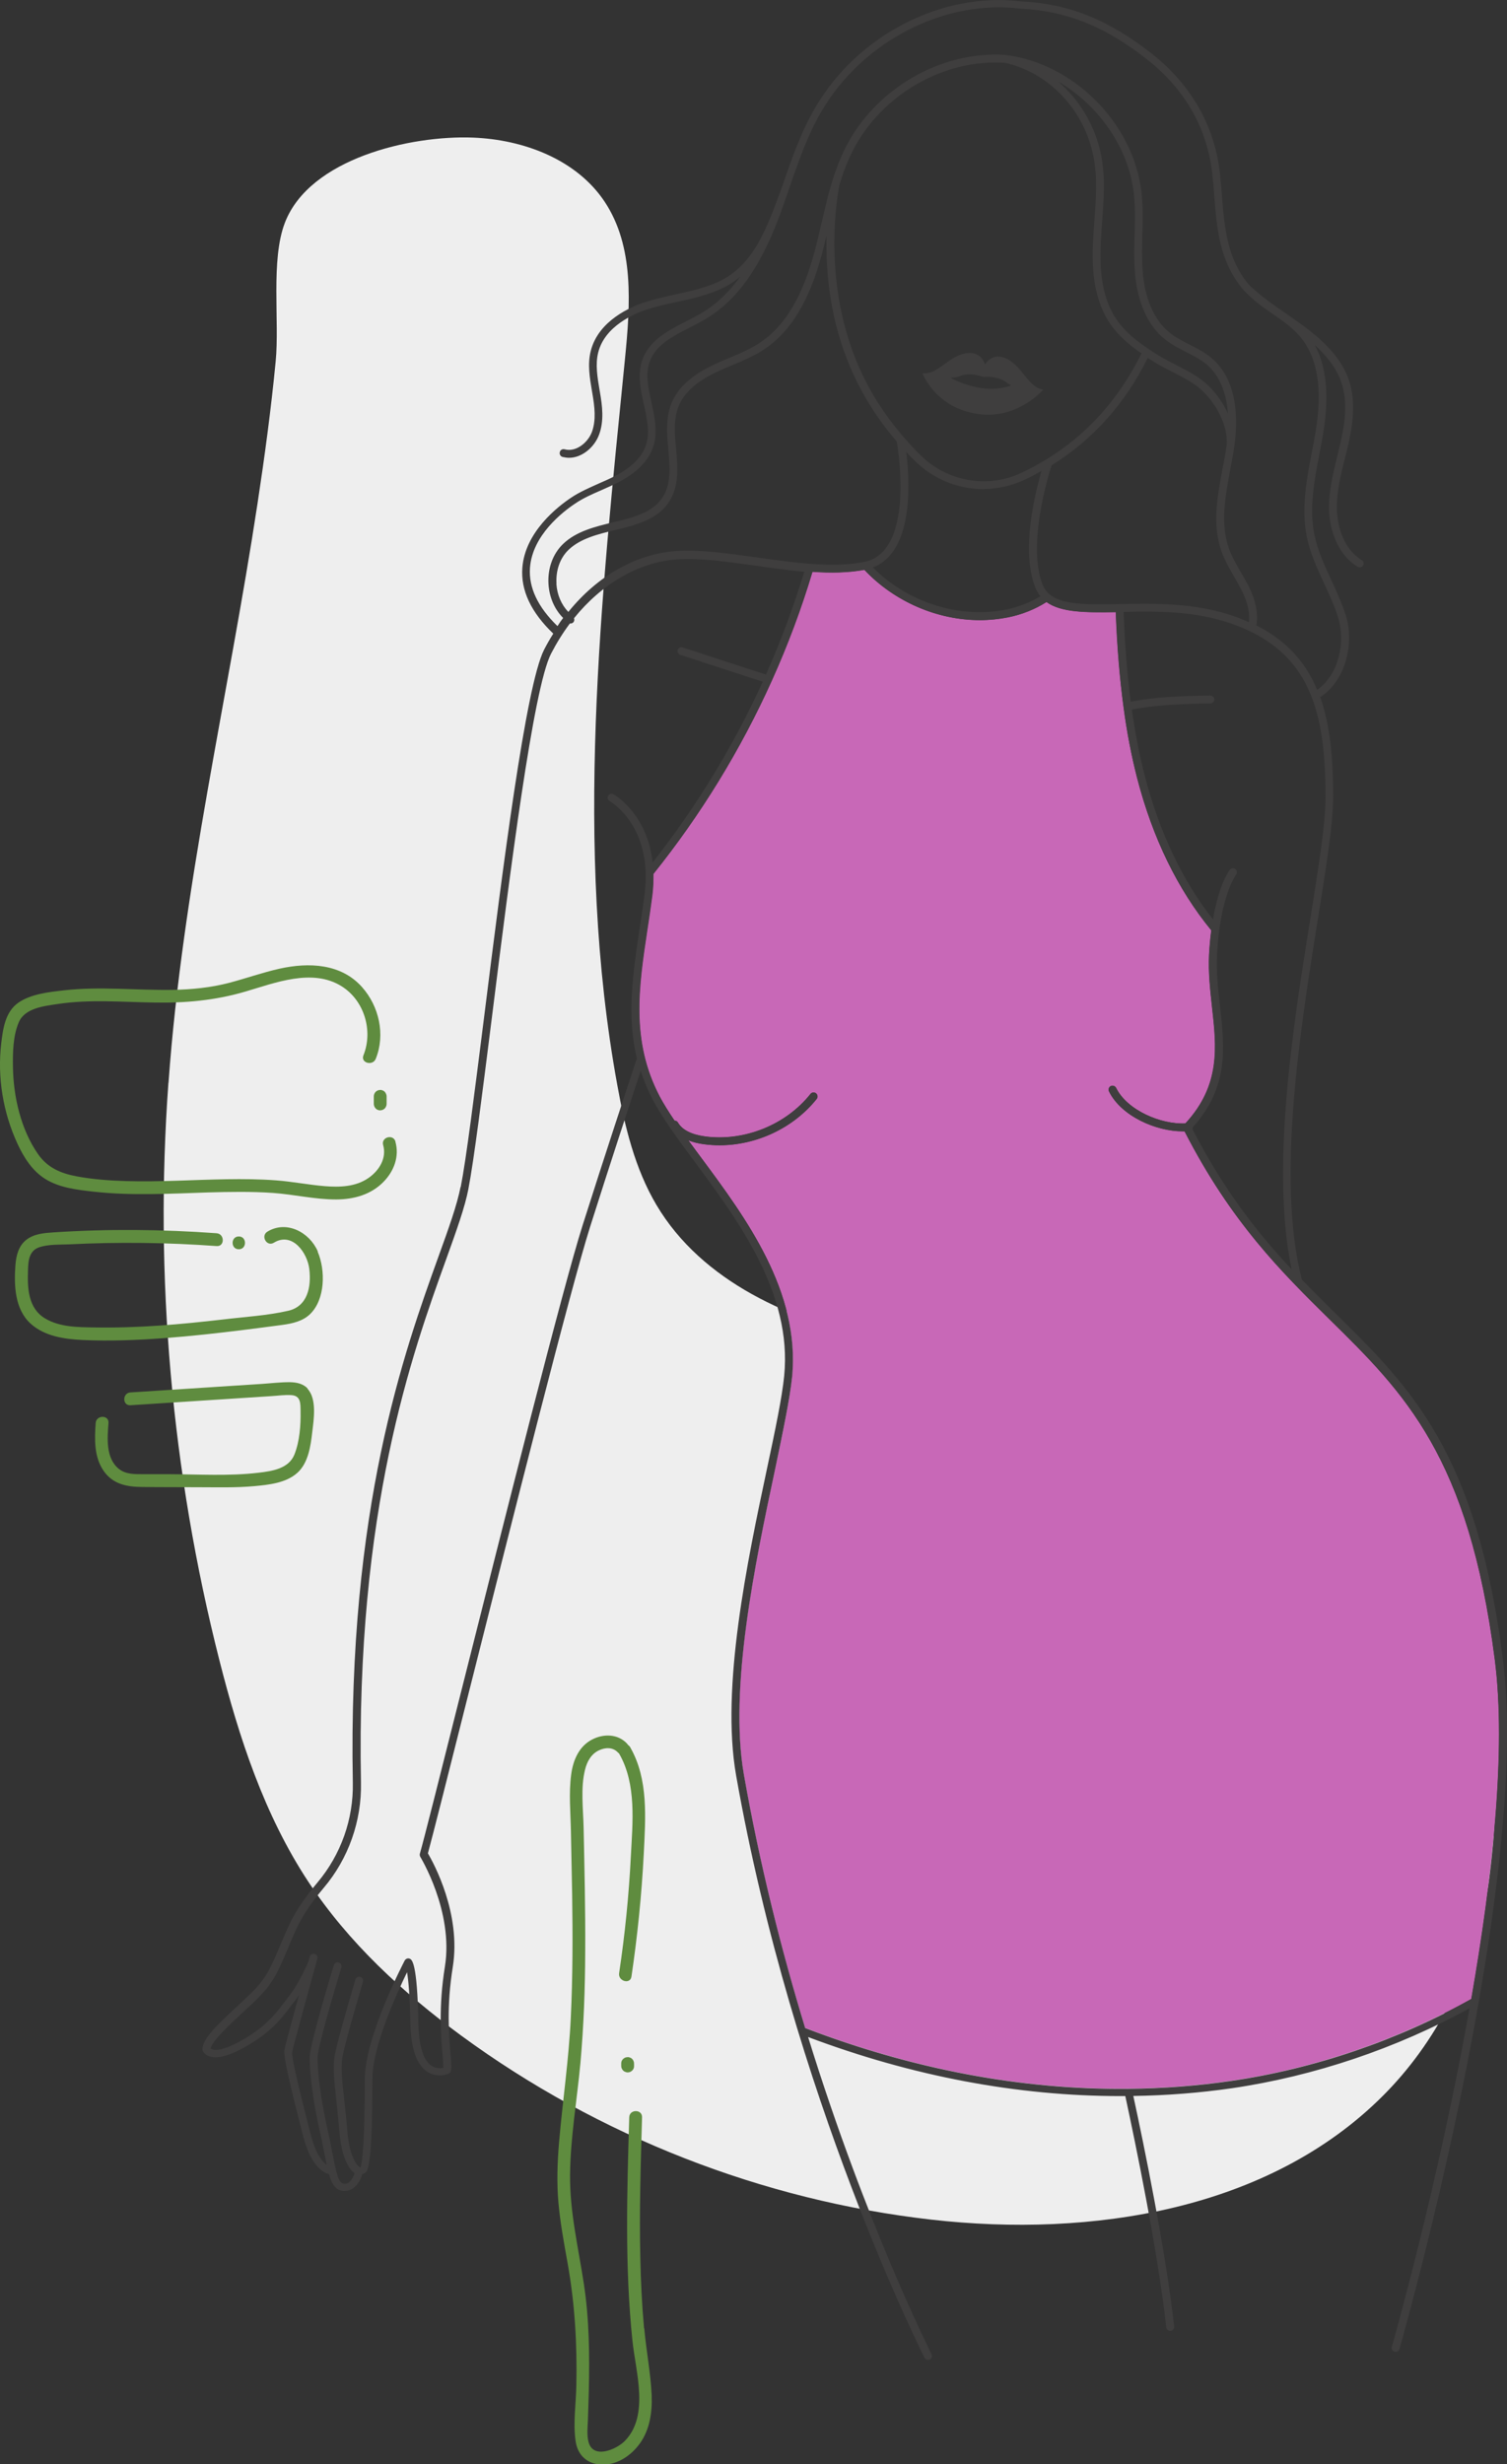
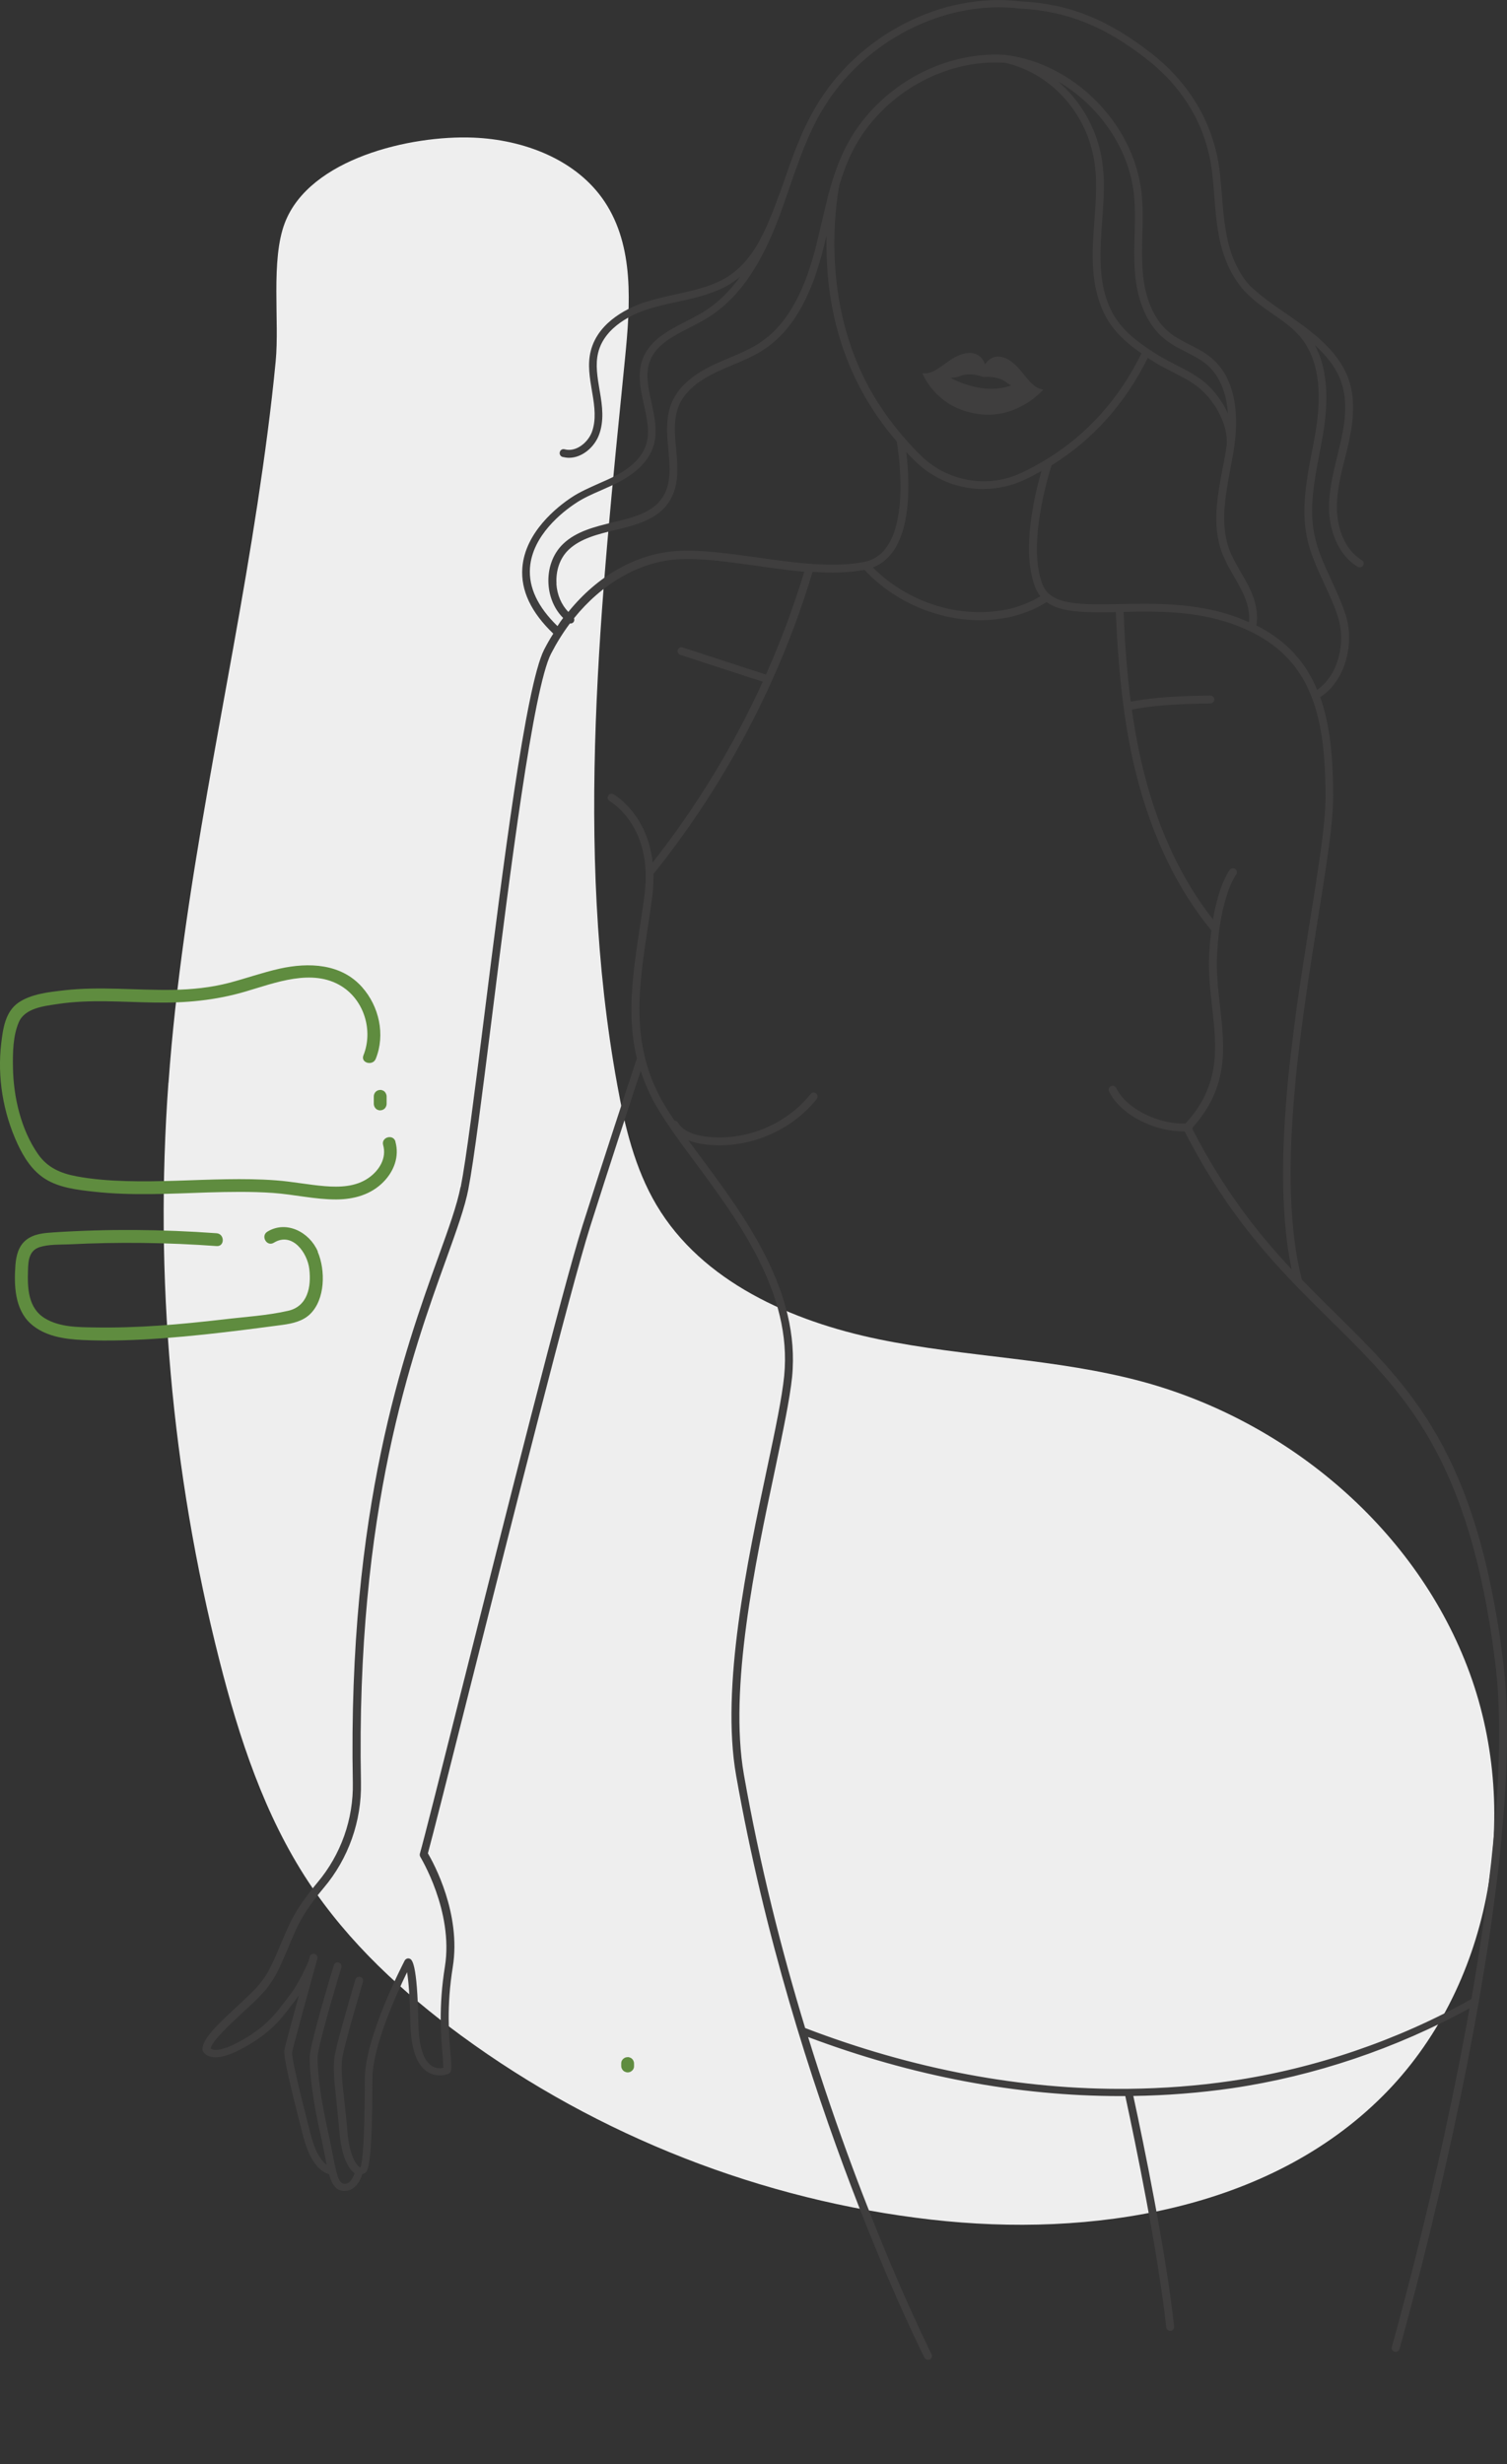
<svg xmlns="http://www.w3.org/2000/svg" id="_Слой_2" data-name="Слой 2" viewBox="0 0 122.24 199.86">
  <rect x="0" y="0" width="122.24" height="199.86" fill="#333333" stroke="none" />
  <defs>
    <style> .cls-1 { fill: #eee; } .cls-2 { fill: #c868b7; } .cls-3 { fill: #3f3e3e; } .cls-4 { fill: #5f8c3f; } </style>
  </defs>
  <g id="OBJECTS">
    <g>
      <g>
        <path class="cls-1" d="m13.66,87.83c-1.14,15.69.26,31.56,4.13,46.8,1.6,6.3,3.65,12.58,7.23,18,3.25,4.92,7.65,8.98,12.4,12.47,11.13,8.16,24.42,13.36,38.13,14.92,13.02,1.48,27.36-.78,36.62-10.04,8.71-8.7,11.27-22.7,7.05-34.27-4.22-11.57-14.65-20.42-26.54-23.65-6.98-1.89-14.32-1.98-21.4-3.44-7.08-1.46-14.34-4.67-18.03-10.89-1.75-2.95-2.57-6.36-3.18-9.74-3.54-19.4-1.32-39.32.63-58.94.43-4.34.76-9.07-1.66-12.7-2.28-3.42-6.57-5.03-10.67-5.19-5.06-.2-13.25,1.69-15.26,6.9-1.17,3.03-.43,7.97-.75,11.26-.37,3.85-.89,7.69-1.47,11.51-2.38,15.66-6.08,31.14-7.22,46.97Z" />
        <path class="cls-4" d="m32.08,92.59c-.18-.64-1.18-.37-1,.28.3,1.06-.32,2.06-1.18,2.66-1.04.73-2.35.77-3.57.67-1.32-.11-2.62-.37-3.94-.47-1.33-.1-2.67-.11-4-.09-2.72.04-5.43.23-8.15.15-1.35-.04-2.72-.14-4.05-.39-1.27-.24-2.34-.7-3.1-1.79-1.39-1.99-2-4.64-2.04-7.04-.02-1.18,0-2.55.47-3.65.49-1.18,2.1-1.33,3.22-1.5,2.56-.38,5.17-.15,7.75-.11,2.52.05,4.95-.17,7.38-.88,2.43-.71,5.46-1.93,7.84-.44,1.84,1.15,2.57,3.61,1.77,5.6-.25.62.76.89,1,.28.79-1.96.27-4.26-1.12-5.82-1.7-1.91-4.32-2.01-6.67-1.49-1.39.31-2.73.79-4.1,1.15-1.49.39-3.01.54-4.55.57-2.95.05-5.92-.3-8.86.04-1.21.14-2.66.29-3.69,1-1.06.74-1.25,2.1-1.39,3.29-.33,2.77.15,5.63,1.32,8.16.51,1.1,1.19,2.18,2.24,2.84,1.16.73,2.62.89,3.95,1.04,3.07.34,6.17.16,9.26.06,1.75-.05,3.51-.08,5.26.04,1.72.12,3.44.54,5.17.53,1.41-.01,2.79-.39,3.8-1.42.86-.87,1.31-2.07.97-3.27Z" />
        <path class="cls-4" d="m31.21,88.55c-.05-.05-.1-.09-.17-.11-.06-.03-.13-.05-.2-.04-.13,0-.27.05-.37.15-.09.1-.15.23-.15.37v.61c0,.13.06.27.15.37.05.05.1.09.17.11.06.03.13.05.2.04.13,0,.27-.05.37-.15.09-.1.15-.23.15-.37v-.61c0-.13-.06-.27-.15-.37Z" />
-         <path class="cls-4" d="m25.78,101.5c-.66-1.55-2.53-2.56-4.09-1.61-.57.35-.05,1.25.52.9,1.5-.92,2.73.82,2.88,2.14.17,1.43-.13,3.02-1.72,3.38-1.7.39-3.52.49-5.25.7-1.74.2-3.47.38-5.22.5-1.74.12-3.49.18-5.23.15-1.34-.02-2.83-.02-4.01-.73-1.39-.83-1.44-2.47-1.39-3.92.02-.77.09-1.58.93-1.86.75-.24,1.63-.2,2.41-.23,3.99-.2,7.98-.15,11.96.14.67.05.66-.99,0-1.04-4.41-.32-8.83-.36-13.24-.07-.75.05-1.55.11-2.18.59-.65.5-.84,1.29-.9,2.07-.12,1.62-.06,3.54,1.21,4.72,1.14,1.05,2.77,1.28,4.26,1.35,2.19.1,4.38.01,6.56-.15,2.17-.16,4.33-.4,6.49-.67,1.05-.13,2.11-.27,3.16-.41.79-.11,1.61-.29,2.21-.86,1.25-1.2,1.27-3.57.63-5.07Z" />
-         <path class="cls-4" d="m19.37,100.28c-.67,0-.67,1.04,0,1.04s.67-1.04,0-1.04Z" />
-         <path class="cls-4" d="m24.95,112.61c-.36-.39-.9-.5-1.41-.51-.77-.01-1.55.09-2.31.14-3.55.23-7.1.46-10.65.69-.66.04-.67,1.08,0,1.04l7.57-.49,3.85-.25c.54-.03,1.1-.12,1.64-.08.77.05.73.69.74,1.3.02,1.15-.07,2.44-.5,3.52-.46,1.14-1.79,1.34-2.88,1.47-2.41.29-4.9.13-7.33.12-.67,0-1.35,0-2.02,0-.69,0-1.44.03-2.01-.43-1.08-.87-.93-2.5-.84-3.72.05-.67-.99-.66-1.04,0-.09,1.31-.14,2.72.63,3.86.75,1.1,1.88,1.32,3.14,1.33,1.51.02,3.03.01,4.54.02,1.52,0,3.05.05,4.57-.09,1.17-.11,2.55-.25,3.47-1.07.9-.8,1.09-2.19,1.22-3.32.12-1,.39-2.69-.39-3.51Z" />
-         <path class="cls-4" d="m52.24,188.81c-.17-1.88-.26-3.76-.3-5.64-.09-3.82.03-7.64.14-11.45.02-.67-1.02-.67-1.04,0-.18,6.04-.37,12.1.26,18.12.26,2.51,1.4,6.09-.63,8.14-.7.7-2.59,1.5-2.94.04-.14-.58-.06-1.2-.04-1.79.02-.76.05-1.52.07-2.28.07-2.92.04-5.83-.4-8.72-.45-2.95-1.15-5.85-1.12-8.85.03-3.03.56-6.03.84-9.04.27-3.02.38-6.06.39-9.09.02-3.34-.06-6.68-.13-10.01-.03-1.52-.26-3.24.12-4.73.16-.65.5-1.26,1.12-1.55.52-.25,1.13-.27,1.54.17.46.48,1.2-.25.73-.73-.74-.78-1.88-.8-2.8-.33-1.09.55-1.57,1.7-1.72,2.86-.2,1.5-.05,3.07-.02,4.58.03,1.71.07,3.42.1,5.14.05,3.33.05,6.67-.11,10-.16,3.38-.66,6.71-.95,10.07-.14,1.65-.2,3.31-.05,4.96.15,1.63.45,3.25.74,4.86.59,3.3.78,6.57.71,9.92-.03,1.47-.27,3.06-.06,4.52.17,1.19,1,1.91,2.21,1.91,1.21,0,2.3-.75,2.99-1.7.82-1.13,1.02-2.55.97-3.91-.08-1.82-.44-3.62-.6-5.43Z" />
+         <path class="cls-4" d="m25.78,101.5c-.66-1.55-2.53-2.56-4.09-1.61-.57.35-.05,1.25.52.9,1.5-.92,2.73.82,2.88,2.14.17,1.43-.13,3.02-1.72,3.38-1.7.39-3.52.49-5.25.7-1.74.2-3.47.38-5.22.5-1.74.12-3.49.18-5.23.15-1.34-.02-2.83-.02-4.01-.73-1.39-.83-1.44-2.47-1.39-3.92.02-.77.09-1.58.93-1.86.75-.24,1.63-.2,2.41-.23,3.99-.2,7.98-.15,11.96.14.67.05.66-.99,0-1.04-4.41-.32-8.83-.36-13.24-.07-.75.05-1.55.11-2.18.59-.65.5-.84,1.29-.9,2.07-.12,1.62-.06,3.54,1.21,4.72,1.14,1.05,2.77,1.28,4.26,1.35,2.19.1,4.38.01,6.56-.15,2.17-.16,4.33-.4,6.49-.67,1.05-.13,2.11-.27,3.16-.41.79-.11,1.61-.29,2.21-.86,1.25-1.2,1.27-3.57.63-5.07" />
        <path class="cls-4" d="m51.39,167.16c-.02-.06-.06-.12-.11-.17-.05-.05-.1-.09-.17-.11-.06-.03-.13-.05-.2-.04-.05,0-.09.01-.14.02-.09.02-.16.07-.23.13-.03.03-.05.07-.08.1-.05.08-.07.17-.07.26v.2c0,.07.01.14.04.2.02.06.06.12.11.17.05.05.1.09.17.11.06.03.13.05.2.05.05,0,.09-.01.14-.02.09-.02.16-.07.23-.13.03-.03.05-.07.08-.1.05-.08.07-.17.07-.26v-.2c0-.07-.01-.14-.04-.2Z" />
-         <path class="cls-4" d="m51.13,141.72c-.33-.58-1.23-.06-.9.52,1.42,2.48,1.08,5.59.94,8.33-.16,3.17-.48,6.32-.95,9.46-.1.65.9.94,1,.28.49-3.31.83-6.65,1-9.99.14-2.87.39-6-1.09-8.59Z" />
      </g>
      <g>
-         <path class="cls-2" d="m65.9,46.37c1.48.1,2.9.08,4.21-.16,2.44,2.59,5.93,4.08,9.37,4.08.77,0,1.54-.08,2.3-.23,1.11-.22,2.18-.65,3.1-1.24,1.19.86,3.2.86,5.62.82.11,2.88.32,5.4.63,7.68.27,2.06.64,3.94,1.1,5.76,1.26,4.89,3.29,9.04,6.02,12.37-.08.59-.14,1.24-.18,1.97-.07,1.46.09,2.88.24,4.25.36,3.25.71,6.33-2.16,9.44-1.99.1-4.73-1.07-5.62-2.88-.08-.16-.27-.22-.43-.15-.16.08-.22.27-.15.43.99,2.01,3.81,3.24,5.98,3.24.05,0,.1,0,.15,0,3.8,7.4,7.85,11.39,11.76,15.25,6.07,5.97,11.3,11.13,13.41,27.62.94,7.35-.2,17.71-1.91,27.5-5.98,3.35-12.72,5.65-19.49,6.64-2.72.4-5.52.61-8.32.64-8.65.09-17.48-1.58-26.23-4.93-1.89-6.2-3.67-13.17-4.97-20.56-1.23-7.03.93-17.22,2.51-24.66.66-3.11,1.23-5.81,1.4-7.58.68-6.92-3.76-12.92-7.34-17.74-.36-.49-.72-.98-1.07-1.45.38.15.8.26,1.3.32.41.06.82.08,1.23.08,3.01,0,6-1.4,7.88-3.76.11-.13.08-.34-.05-.45-.14-.11-.34-.09-.45.05-2,2.51-5.35,3.86-8.53,3.45-1.12-.15-1.88-.53-2.23-1.14-.06-.1-.17-.15-.27-.15-.47-.7-.89-1.37-1.23-2-2.34-4.49-1.68-8.87-.98-13.51.14-.91.28-1.84.4-2.78.08-.62.1-1.19.09-1.73,3.84-4.79,7.08-10.06,9.61-15.69,1.29-2.87,2.39-5.83,3.29-8.81Z" />
        <g>
          <path class="cls-3" d="m74.82,30.27c1.19.16,2.05-1.31,3.43-1.6,1.37-.29,1.65.9,1.65.9,0,0,.56-1.09,1.81-.45,1.24.64,1.72,2.32,2.91,2.48,0,0-2.04,2.42-5.26,1.98-3.48-.47-4.54-3.31-4.54-3.31Zm2.29.37h0s1.04.63,2.53.84c1.49.2,2.38-.23,2.38-.23h0c-.13-.06-.26-.13-.35-.21-.72-.6-1.9-.46-1.9-.46,0,0-1.1-.45-1.95-.06-.18.08-.43.11-.7.12Z" />
          <path class="cls-3" d="m99.9,50.58c-2.94-1.03-6.01-1.01-8.76-.95.11,2.72.29,5.11.58,7.28,2.04-.39,4.13-.47,6.45-.5.17,0,.32.13.33.31,0,.17-.14.32-.32.33-2.3.04-4.38.11-6.37.5.27,1.91.61,3.68,1.05,5.37,1.18,4.57,3.04,8.48,5.53,11.65.48-2.86,1.33-3.98,1.37-4.03.11-.13.31-.16.45-.05.13.11.16.31.05.45-.03.04-1.31,1.79-1.54,6.52-.07,1.41.09,2.8.24,4.15.38,3.36.73,6.54-2.21,9.82,0,.05,0,.1-.03.14,2.6,5.04,5.33,8.47,8.05,11.38-1.72-8.21.13-19.82,1.51-28.4.66-4.15,1.24-7.73,1.24-9.88,0-7.04-1.27-11.85-7.6-14.08Zm-7.93-34.89c-.43-3.75-2.87-7.17-6.14-9.08,1.76,1.51,3.04,3.64,3.5,6.04.34,1.76.2,3.57.07,5.32-.04.51-.08,1.03-.1,1.54-.1,1.94-.06,4.42,1.23,6.35.86,1.28,2.2,2.2,3.52,3.01.45.27.92.51,1.37.74.91.47,1.86.94,2.65,1.72.55.54,1.12,1.31,1.53,2.2-.11-1.51-.57-2.97-1.71-3.96-.5-.42-1.08-.72-1.7-1.03-.57-.29-1.16-.6-1.68-1.01-1.84-1.46-2.36-3.91-2.47-5.7-.06-.92-.03-1.84-.01-2.74.03-1.12.06-2.27-.06-3.38Zm-7.36,31.8c.67,1.61,3.13,1.56,6.24,1.5,2.72-.05,6.11-.12,9.25.99.43.15.82.31,1.21.48.1-.9-.22-1.83-.56-2.51-.2-.4-.43-.8-.65-1.19-.37-.64-.75-1.3-1.01-2.02-.79-2.19-.34-4.52.09-6.79.08-.41.16-.83.23-1.24.03-.2.06-.41.09-.62.12-1.6-.86-3.31-1.88-4.31-.73-.71-1.58-1.14-2.49-1.6-.47-.24-.94-.48-1.42-.77-.2-.13-.41-.26-.61-.38-1.83,3.7-4.45,6.63-7.8,8.71-.27.82-2.02,6.55-.7,9.76Zm-4.83-7.82c-2.05,0-4.07-.8-5.58-2.3-.24-.23-.47-.47-.69-.71.29,2.41.62,8.11-2.71,9.36,2.84,2.85,7.04,4.19,10.85,3.41.98-.2,1.91-.57,2.74-1.07-.15-.19-.27-.4-.38-.64-1.23-2.95-.07-7.66.47-9.52-.47.26-.94.51-1.41.73-1.05.48-2.18.73-3.3.73Zm1.67-34.58c-4.93-.31-9.97,2.62-12.27,7.12-.46.9-.81,1.84-1.1,2.82-.7,3.92-.48,8.28.59,11.96.91,3.14,2.42,5.91,4.63,8.46.43.5.89,1,1.37,1.47,2.15,2.14,5.43,2.72,8.16,1.44.7-.33,1.38-.7,2.06-1.11,3.32-2.03,5.9-4.93,7.7-8.59-.98-.68-1.91-1.45-2.58-2.46-1.39-2.09-1.45-4.7-1.34-6.75.03-.51.06-1.03.1-1.54.13-1.71.26-3.47-.06-5.15-.73-3.83-3.64-6.91-7.26-7.68Zm-27.96,83.8c.33.63.75,1.3,1.23,2,.1,0,.21.05.27.15.36.61,1.11.99,2.23,1.14,3.18.41,6.53-.94,8.53-3.45.11-.14.31-.16.45-.05.13.11.16.31.05.45-1.88,2.36-4.88,3.76-7.88,3.76-.41,0-.82-.03-1.23-.08-.49-.06-.92-.17-1.3-.32.34.47.7.96,1.07,1.45,3.57,4.82,8.02,10.82,7.34,17.74-.18,1.77-.75,4.47-1.4,7.58-1.58,7.44-3.74,17.63-2.51,24.66,1.3,7.39,3.08,14.36,4.97,20.56,8.74,3.35,17.57,5.02,26.23,4.93,2.8-.03,5.6-.24,8.32-.64,6.78-.99,13.52-3.29,19.49-6.64,1.71-9.8,2.85-20.15,1.91-27.5-2.11-16.5-7.34-21.65-13.41-27.62-3.91-3.86-7.96-7.85-11.76-15.25-.05,0-.1,0-.15,0-2.17,0-4.99-1.23-5.98-3.24-.08-.16-.01-.35.15-.43.15-.08.34-.01.43.15.89,1.81,3.63,2.97,5.62,2.88,2.87-3.11,2.53-6.19,2.16-9.44-.15-1.37-.31-2.79-.24-4.25.04-.73.1-1.38.18-1.97-2.73-3.32-4.75-7.48-6.02-12.37-.47-1.81-.83-3.69-1.1-5.76-.31-2.28-.51-4.8-.63-7.68-2.42.04-4.43.04-5.62-.82-.93.59-1.99,1.01-3.1,1.24-.76.15-1.53.23-2.3.23-3.45,0-6.94-1.49-9.37-4.08-1.31.24-2.73.26-4.21.16-.89,2.98-2,5.95-3.29,8.81-2.53,5.62-5.77,10.9-9.61,15.69,0,.54-.01,1.11-.09,1.73-.12.94-.26,1.87-.4,2.78-.7,4.64-1.36,9.02.98,13.51Zm-7.79-38.75c-.7-.69-1.14-1.67-1.21-2.76-.08-1.27.35-2.46,1.18-3.26,1.08-1.04,2.6-1.4,4.06-1.76,1.67-.4,3.24-.78,4.05-2.08.67-1.08.56-2.41.43-3.81-.04-.49-.09-.99-.1-1.49-.01-.77.06-1.54.35-2.26.5-1.24,1.58-2.24,3.31-3.08.45-.22.91-.41,1.38-.61.86-.36,1.76-.74,2.53-1.26,1.98-1.33,3.41-3.71,4.37-7.28.21-.78.4-1.57.58-2.36.48-2.09.98-4.26,1.98-6.21,2.41-4.73,7.71-7.8,12.9-7.47,0,0,0,0,.01,0h0c5.58.67,10.44,5.57,11.07,11.15.13,1.16.1,2.34.07,3.47-.02.88-.04,1.79.01,2.68.1,1.67.57,3.93,2.23,5.25.47.38,1.01.65,1.58.94.62.32,1.26.64,1.82,1.12,2.01,1.72,2.15,4.67,1.83,7.06h0c-.03.24-.06.46-.1.67-.07.41-.15.84-.23,1.26-.41,2.18-.84,4.43-.11,6.45.24.66.59,1.27.96,1.91.23.4.47.8.68,1.23.55,1.12.74,2.18.58,3.08,2.48,1.26,4.01,3.01,4.93,5.23,1.79-1.25,2.3-3.92,1.72-5.81-.29-.96-.73-1.9-1.15-2.81-.57-1.23-1.15-2.49-1.42-3.85-.45-2.25-.01-4.54.41-6.76.11-.56.22-1.12.31-1.68.59-3.52.17-6.06-1.27-7.76-.63-.73-1.42-1.28-2.25-1.85-.78-.54-1.57-1.1-2.22-1.81-.03-.02-.04-.03-.06-.05-.02-.02-.03-.04-.04-.06-.04-.04-.09-.09-.13-.14-1.82-2.25-2.04-4.82-2.25-7.56-.04-.54-.09-1.08-.15-1.65-.38-3.68-2.2-6.91-5.27-9.32-3.44-2.71-6.52-3.94-10.29-4.14h-.03c-6.13-.76-12.74,2.63-16.06,8.24-1.15,1.93-1.91,4.12-2.64,6.24-.31.9-.63,1.84-.98,2.74-1.52,3.94-3.35,6.45-5.76,7.91-.44.27-.91.5-1.37.74-1.4.72-2.72,1.4-3.22,2.71-.4,1.03-.14,2.16.12,3.35.17.76.34,1.54.34,2.32,0,.43-.05.85-.19,1.27-.37,1.14-1.33,2.12-2.84,2.9-.45.23-.91.43-1.36.63-.76.33-1.47.64-2.12,1.08-1.04.69-3.48,2.58-3.68,5.21-.12,1.6.63,3.19,2.23,4.74.15-.24.31-.47.48-.69Zm-.57-2.79c.06.9.41,1.7.97,2.28,2.35-2.91,5.46-4.7,8.75-4.94,1.92-.13,4.17.19,6.55.52,3.03.43,6.17.87,8.72.36,4.03-.82,2.77-8.9,2.62-9.76-2.23-2.6-3.76-5.42-4.7-8.63-.73-2.5-1.06-5.29-1-8.07-.13.52-.25,1.05-.39,1.56-1,3.72-2.51,6.22-4.63,7.64-.83.56-1.75.94-2.64,1.31-.45.19-.91.38-1.35.6-1.58.76-2.56,1.66-2.99,2.74-.42,1.05-.31,2.27-.2,3.45.13,1.44.26,2.94-.52,4.21-.95,1.53-2.72,1.95-4.43,2.37-1.38.33-2.81.68-3.77,1.6-.7.67-1.05,1.68-.98,2.76Zm-7.13,49.05c-.29,1.52-.97,3.39-1.82,5.76-2.74,7.6-7.33,20.32-6.9,42.42.06,3.11-1.01,6.15-3.02,8.53-1.03,1.22-1.77,2.34-2.23,3.34-.31.7-.56,1.28-.77,1.79-.8,1.87-1.16,2.72-2.74,4.21l-.64.59c-1.38,1.29-2.7,2.51-2.79,3.11.11.09.64.36,2.37-.59,2.06-1.13,2.87-2.2,3.64-3.22.14-.18.27-.36.41-.54.7-.87,1.42-2.51,1.51-2.72.06-.22.1-.35.1-.39.05-.17.23-.27.4-.22.17.04.27.22.22.4-.54,1.96-1.97,7.14-2.04,7.56-.06.36.45,2.63,1.52,6.74.38,1.5.91,2.14,1.28,2.41-.05-.24-.1-.49-.15-.75-.11-.56-.23-1.19-.39-1.89-.78-3.42-.84-5.5-.84-6.06,0-1.05,1.76-6.84,1.96-7.5.05-.17.23-.27.4-.21.17.05.26.23.21.4-.54,1.76-1.93,6.5-1.93,7.31,0,1.11.22,3.25.83,5.92.16.71.28,1.35.39,1.91.31,1.6.48,2.37.94,2.4h.03c.47,0,.71-.54.81-.86-.52-.37-1.06-1.37-1.22-3.31-.08-.86-.16-1.66-.24-2.39-.17-1.59-.31-2.85-.17-3.72.19-1.23,1.64-6.07,1.7-6.29.05-.17.23-.26.4-.21.17.05.26.23.21.4-.01.05-1.5,5.02-1.68,6.2-.12.8.01,2.02.18,3.56.08.73.17,1.53.24,2.4.19,2.18.84,2.83,1.05,2.9.05-.07.36-.87.36-7.15,0-3.43,3.11-9.38,3.24-9.64.08-.13.24-.2.38-.15.19.06.64.22.73,5.32.04,2.25.61,3.08,1.08,3.38.36.24.73.2.94.16,0-.24-.03-.61-.06-1.05-.13-1.45-.34-3.89.19-7.17.71-4.48-1.98-8.85-2-8.9-.04-.08-.06-.17-.03-.26.31-1.07,1.68-6.51,3.41-13.39,3.46-13.73,8.19-32.54,9.79-37.57,1.8-5.68,3.66-11.3,4.4-13.53-.84-3.48-.32-6.92.22-10.52.14-.91.28-1.83.4-2.76.7-5.53-2.69-7.5-2.83-7.59-.15-.09-.21-.28-.12-.43.08-.15.27-.21.43-.12.13.07,2.74,1.59,3.18,5.53,3.54-4.51,6.55-9.43,8.93-14.66l-6.69-2.18c-.17-.06-.26-.24-.21-.4.06-.17.24-.26.4-.2l6.76,2.2c1.21-2.72,2.25-5.52,3.11-8.34-1.3-.11-2.62-.3-3.94-.49-2.35-.33-4.56-.64-6.41-.51-3.08.22-6.08,1.98-8.33,4.77.04.1.03.21-.03.3-.06.09-.16.13-.26.13-.01,0-.03-.01-.04-.01-.57.76-1.08,1.58-1.54,2.47-1.44,2.84-3.31,17.65-4.8,29.56-.78,6.19-1.45,11.54-1.9,13.85Zm-.63-.12c.45-2.29,1.12-7.63,1.9-13.81,1.5-11.95,3.37-26.83,4.86-29.77.23-.45.48-.89.75-1.31-1.8-1.72-2.65-3.51-2.51-5.34.22-2.9,2.85-4.95,3.96-5.69.7-.47,1.48-.8,2.23-1.14.44-.19.89-.39,1.32-.61,1.36-.7,2.21-1.55,2.52-2.53.33-1.01.09-2.1-.17-3.25-.27-1.23-.56-2.51-.1-3.72.59-1.54,2.08-2.31,3.53-3.05.44-.23.91-.47,1.32-.71,1.15-.7,2.16-1.66,3.07-2.92-.53.45-1.14.83-1.85,1.12-1.07.45-2.2.7-3.3.94-.8.17-1.61.35-2.39.6-1.02.33-3.45,1.33-3.99,3.51-.24.96-.06,2,.11,3.02l.03.17c.2,1.14.35,2.35-.07,3.47-.36.98-1.35,1.87-2.44,1.87-.17,0-.34-.03-.52-.07-.17-.05-.27-.22-.22-.4.04-.17.22-.27.39-.22.91.25,1.88-.53,2.21-1.4.36-.97.22-2.08.04-3.13l-.03-.17c-.18-1.08-.38-2.19-.1-3.28.63-2.49,3.3-3.6,4.42-3.96.81-.26,1.64-.44,2.45-.62,1.07-.24,2.18-.48,3.2-.9,3.04-1.27,4.09-4.14,5.42-7.76l.11-.3s0-.01,0-.02c.73-2.1,1.48-4.27,2.64-6.22C69.57,2.84,76.42-.67,82.79.11h0c3.92.19,7.1,1.47,10.66,4.26,3.2,2.53,5.11,5.9,5.51,9.76.06.56.1,1.12.15,1.66.21,2.63.41,5.11,2.11,7.2.05.06.11.12.17.19.96.89,1.89,1.54,2.87,2.21.47.33.94.65,1.43,1.01,1.37,1.02,3.04,2.44,3.71,4.38.63,1.81.3,3.8-.05,5.34-.08.36-.17.71-.26,1.06-.33,1.31-.66,2.67-.65,4.01.01,1.46.54,3.34,2.02,4.24.15.09.2.29.11.43-.06.1-.17.15-.27.15-.06,0-.11-.01-.17-.04-1.7-1.03-2.32-3.15-2.33-4.79,0-1.42.34-2.82.67-4.17.08-.35.17-.7.25-1.05.36-1.54.64-3.35.07-4.99-.41-1.18-1.24-2.16-2.13-2.98.94,1.77,1.17,4.12.67,7.15-.1.56-.2,1.13-.31,1.69-.41,2.16-.84,4.38-.41,6.51.26,1.29.83,2.53,1.38,3.71.43.93.87,1.9,1.19,2.9.66,2.15.04,5.21-2.09,6.59.8,2.26,1.05,4.95,1.05,8.07,0,2.2-.58,5.8-1.25,9.98-1.42,8.9-3.38,21.08-1.29,29.19.91.94,1.81,1.83,2.7,2.71,6.15,6.06,11.46,11.29,13.6,28,.95,7.43-.2,17.87-1.93,27.74,0,.06,0,.13-.03.18-2.56,14.6-6.36,27.87-6.42,28.1-.04.14-.17.23-.31.23-.03,0-.06,0-.09-.01-.17-.05-.27-.22-.22-.4.06-.22,3.75-13.13,6.3-27.45-5.93,3.25-12.58,5.5-19.26,6.48-2.62.38-5.32.59-8.01.63.84,3.87,2.65,12.67,3.31,18.7.02.17-.11.33-.29.35h-.03c-.16,0-.3-.12-.32-.29-.66-6.06-2.5-14.95-3.32-18.75h-.38c-8.38,0-16.9-1.61-25.35-4.79,4.7,15.2,9.94,25.57,10.01,25.72.08.16.02.35-.13.43-.05.02-.1.03-.15.03-.11,0-.23-.06-.29-.17-.1-.21-10.68-21.12-15.28-47.23-1.26-7.15.92-17.41,2.51-24.9.66-3.09,1.22-5.77,1.39-7.51.66-6.67-3.71-12.56-7.21-17.29-1.37-1.85-2.66-3.59-3.47-5.14-.4-.77-.71-1.53-.96-2.29-.87,2.62-2.51,7.61-4.1,12.63-1.59,5.02-6.32,23.81-9.78,37.53-1.67,6.64-3.01,11.94-3.38,13.29.45.77,2.71,4.87,2.02,9.21-.52,3.21-.31,5.59-.19,7.02.06.66.1,1.1.04,1.4-.02.1-.09.19-.19.24-.04.02-.89.38-1.72-.15-.87-.56-1.34-1.88-1.38-3.91-.04-2.34-.17-3.55-.27-4.17-.82,1.69-2.81,6.02-2.81,8.63,0,7.13-.39,7.47-.57,7.63-.08.06-.17.1-.26.13-.17.59-.61,1.35-1.43,1.35h-.07c-.64-.03-.96-.52-1.19-1.36-.47-.12-1.47-.66-2.09-3.05-1.17-4.51-1.61-6.55-1.53-7.01.05-.3.64-2.5,1.18-4.45-.08.12-.17.23-.24.34-.14.17-.27.35-.41.53-.82,1.08-1.67,2.2-3.84,3.39-.94.52-1.7.77-2.28.77-.19,0-.36-.03-.51-.08-.38-.13-.5-.4-.52-.45-.01-.03-.02-.07-.02-.1-.03-.86,1.17-1.98,3-3.68l.63-.59c1.48-1.39,1.81-2.15,2.59-3.99.22-.5.46-1.09.78-1.79.48-1.05,1.26-2.23,2.32-3.49,1.91-2.27,2.93-5.15,2.87-8.11-.42-22.21,4.19-35,6.94-42.64.85-2.35,1.51-4.19,1.8-5.67Z" />
        </g>
      </g>
    </g>
  </g>
</svg>